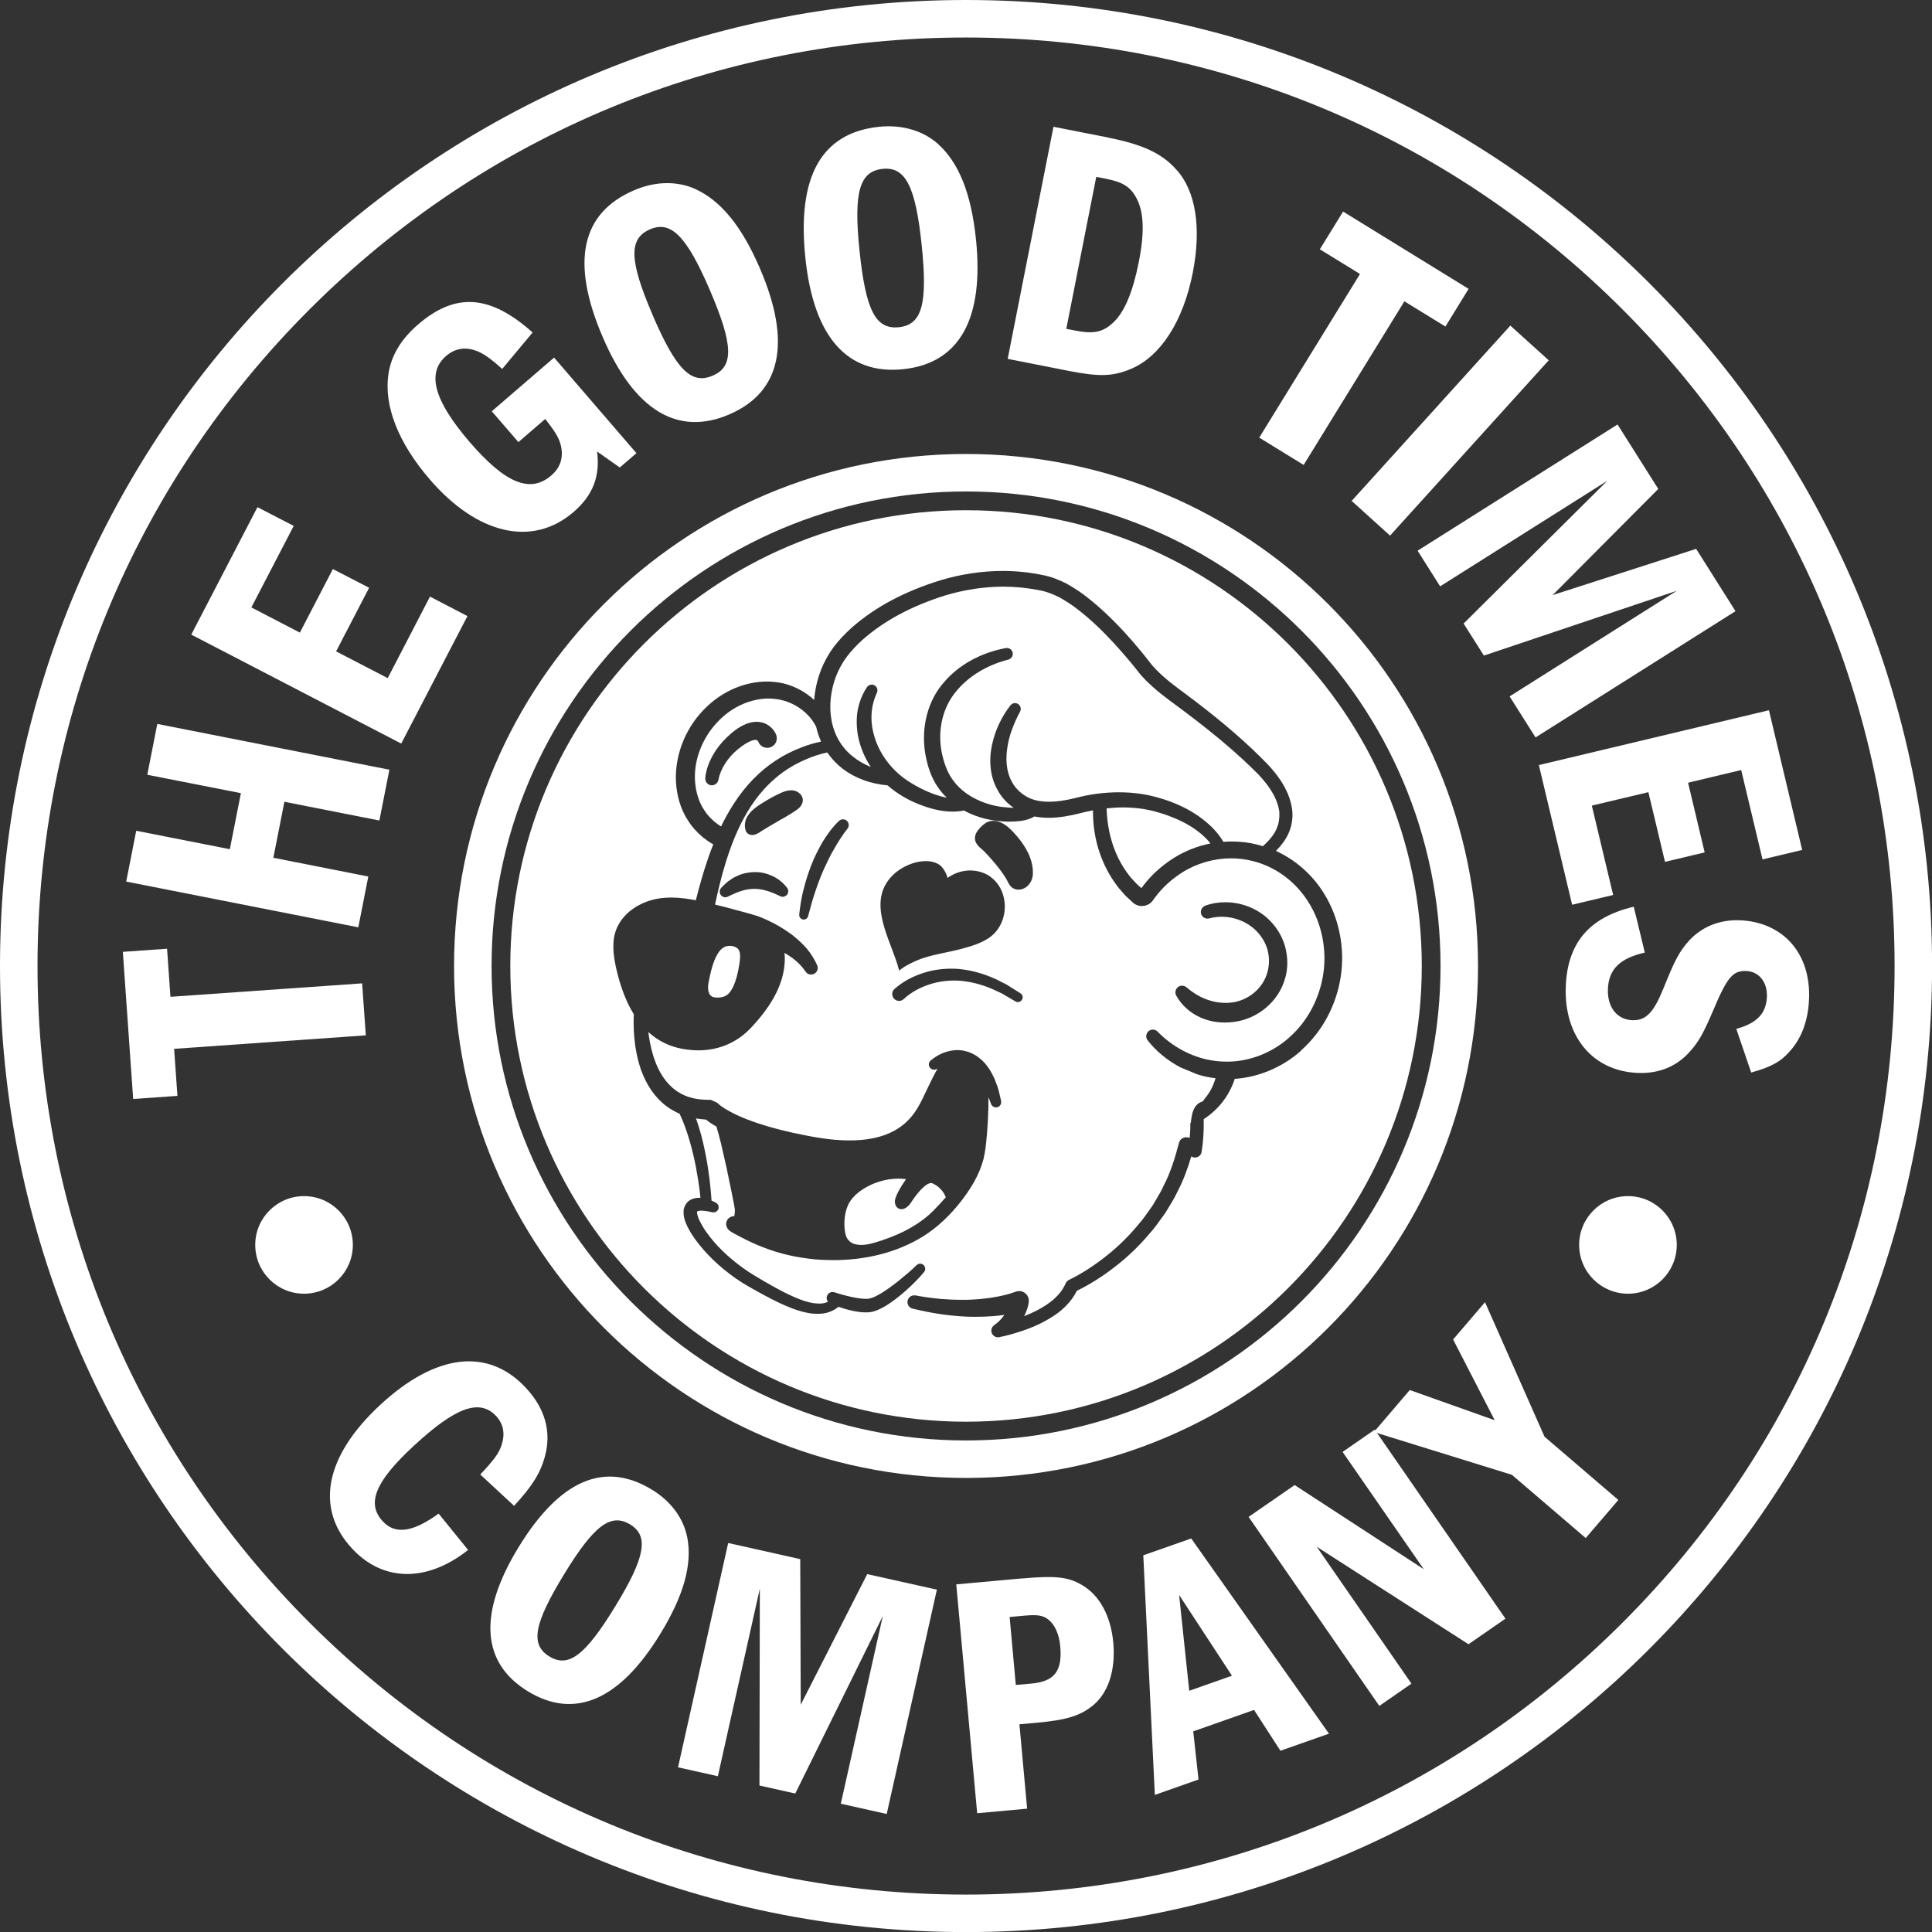
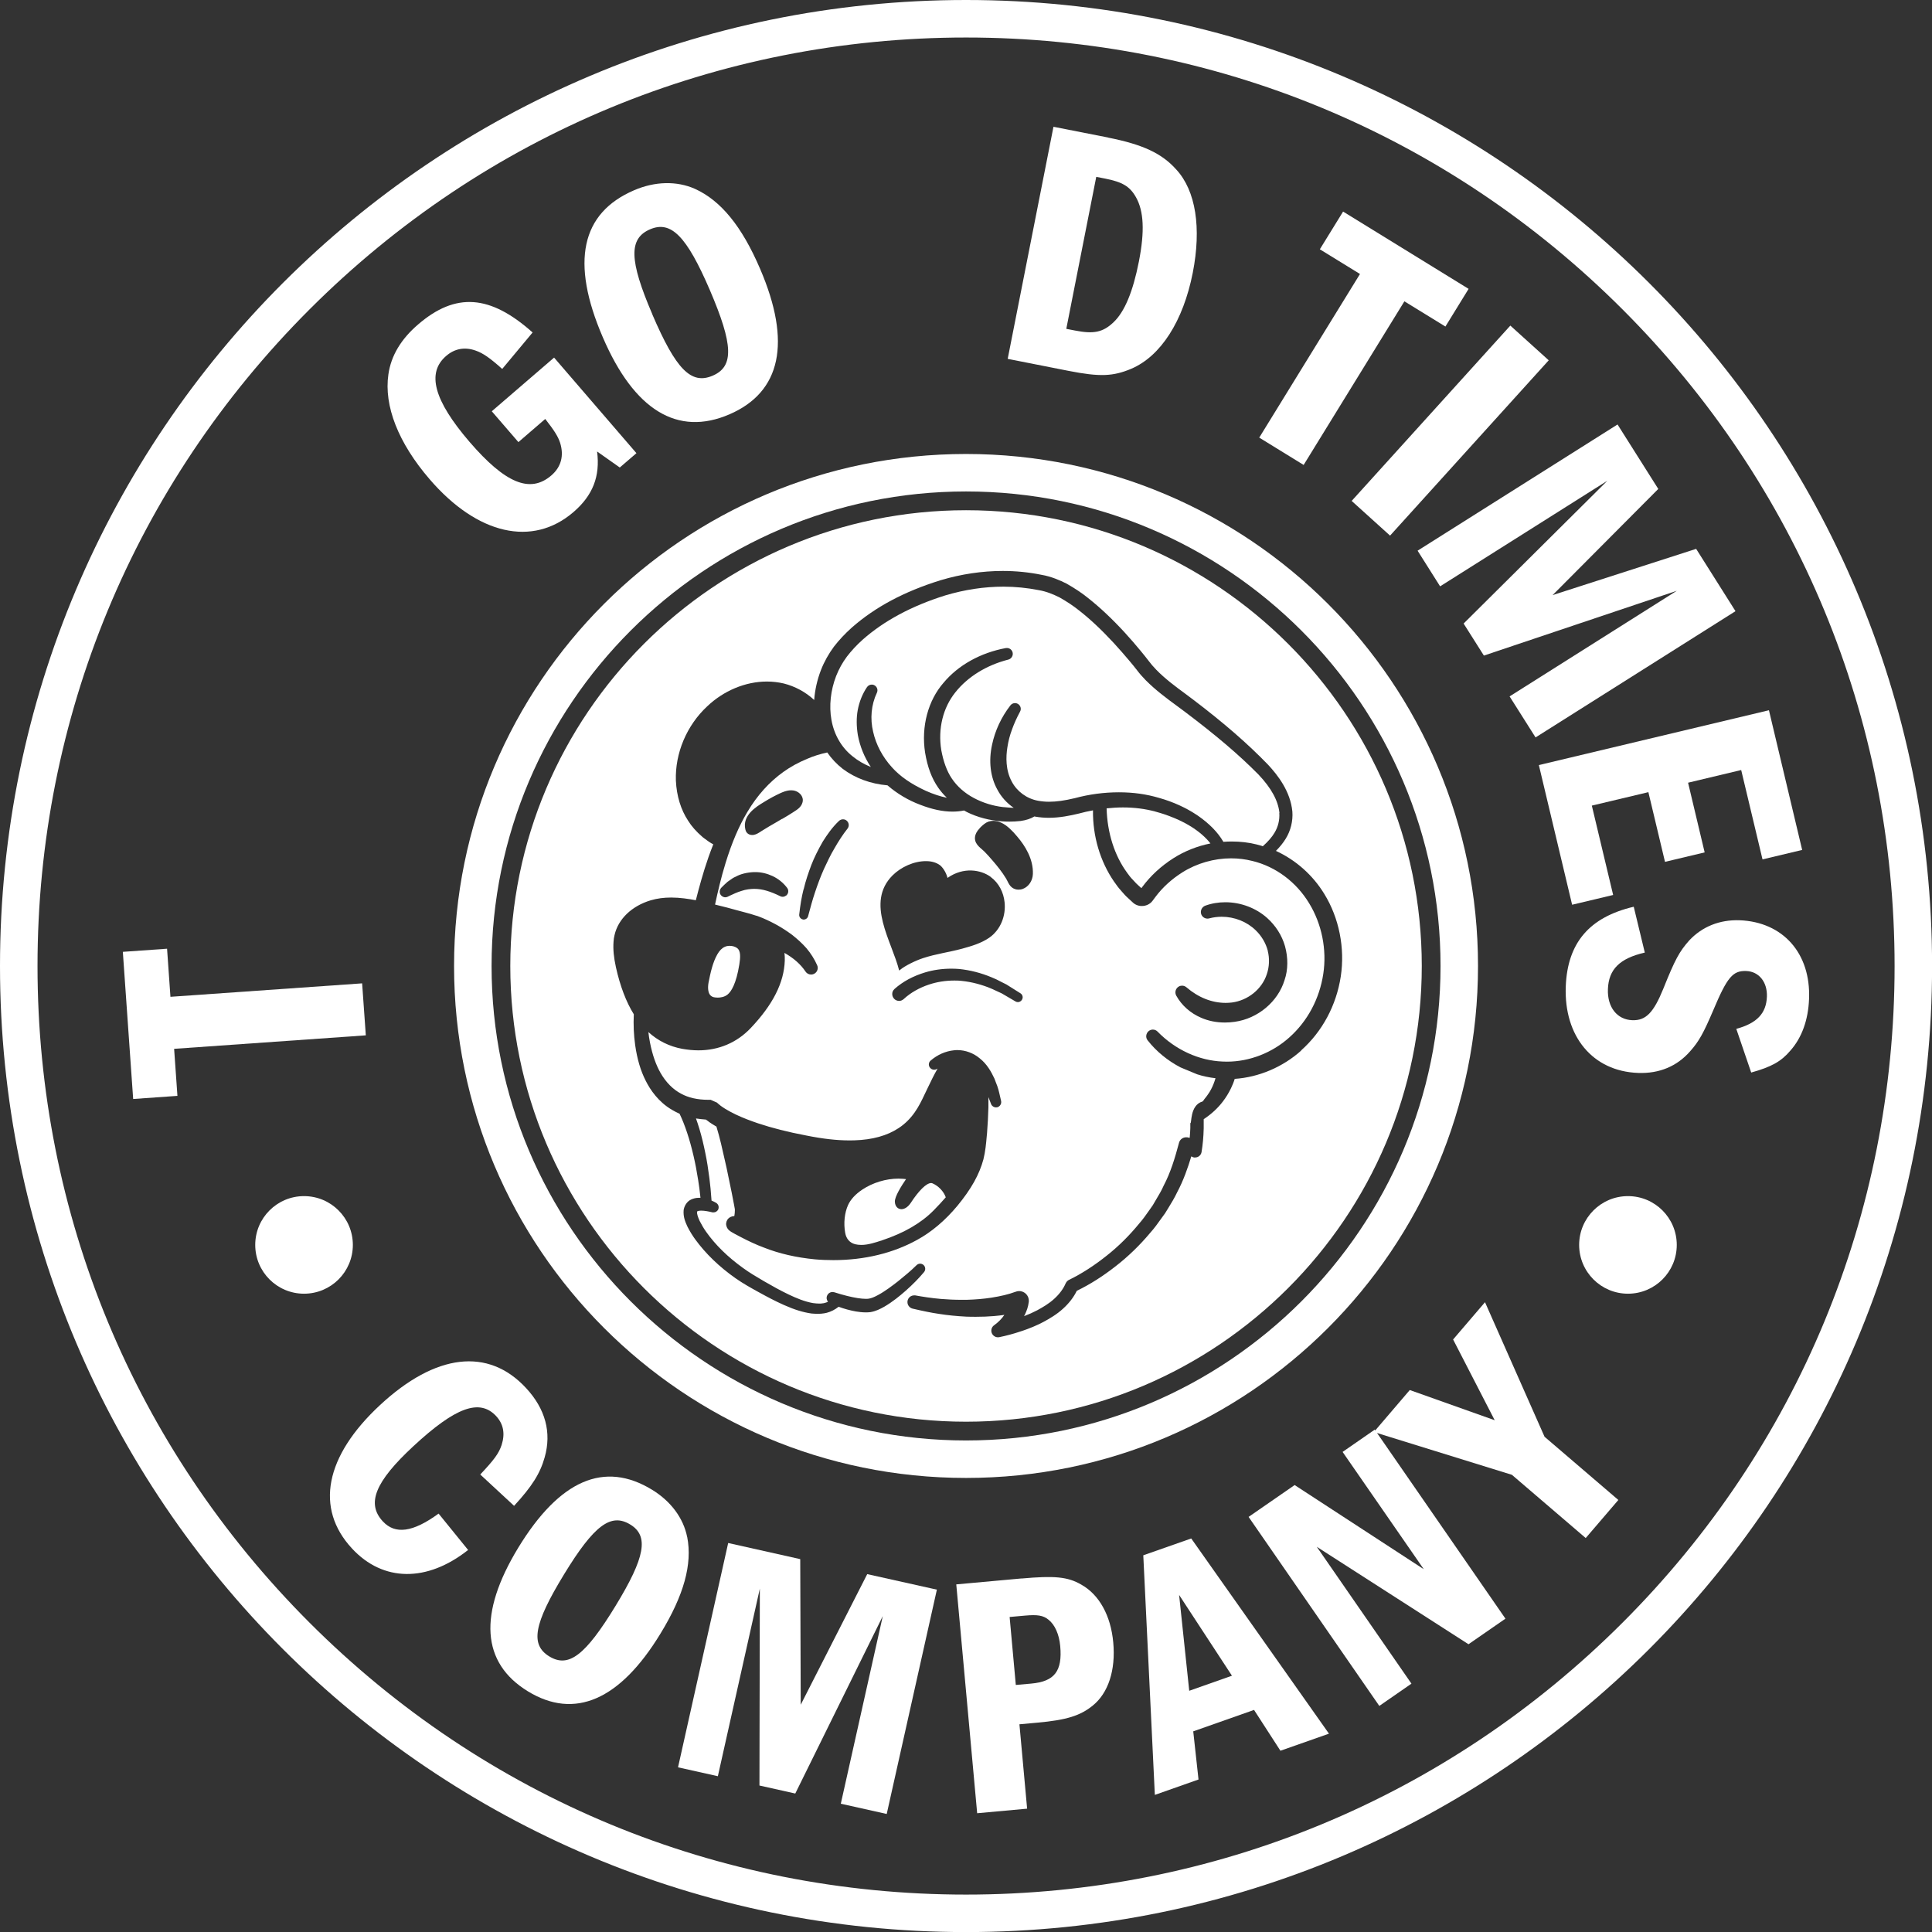
<svg xmlns="http://www.w3.org/2000/svg" width="55" height="55" viewBox="0 0 55 55" fill="none">
  <rect x="0" y="0" width="55" height="55" fill="#333333" stroke="none" />
  <g clip-path="url(#clip0_1966_1002)">
    <path d="M13.325 44.125C12.159 45.047 10.907 45.038 10.022 44.084C8.959 42.939 9.253 41.453 10.82 39.998C12.403 38.529 13.9 38.353 14.975 39.514C15.527 40.108 15.707 40.781 15.506 41.486C15.376 41.951 15.141 42.318 14.635 42.868L13.672 41.976C14.062 41.561 14.201 41.378 14.281 41.132C14.384 40.81 14.331 40.539 14.126 40.315C13.654 39.806 12.965 40.06 11.765 41.173C10.679 42.181 10.426 42.802 10.898 43.31C11.249 43.689 11.751 43.625 12.486 43.089L13.325 44.123V44.125Z" fill="white" />
    <path d="M19.564 43.758C19.713 44.526 19.471 45.412 18.8 46.509C17.646 48.403 16.355 48.959 15.029 48.149C13.704 47.339 13.61 45.939 14.753 44.061C15.933 42.127 17.206 41.581 18.563 42.41C19.097 42.736 19.455 43.217 19.562 43.755L19.564 43.758ZM16.06 44.814C15.196 46.228 15.089 46.819 15.638 47.155C16.188 47.49 16.663 47.125 17.523 45.717C18.371 44.328 18.476 43.724 17.942 43.4C17.393 43.064 16.914 43.416 16.06 44.814V44.814Z" fill="white" />
    <path d="M22.781 44.385L22.795 48.53L24.688 44.812L26.671 45.254L25.243 51.64L23.936 51.348L25.131 46.007L22.64 51.058L21.62 50.83L21.631 45.225L20.436 50.565L19.302 50.312L20.73 43.926L22.781 44.385V44.385Z" fill="white" />
    <path d="M29.084 44.937C30.017 44.853 30.394 44.887 30.777 45.108C31.295 45.396 31.623 45.996 31.692 46.758C31.765 47.549 31.548 48.199 31.11 48.553C30.754 48.843 30.362 48.966 29.527 49.041L29.021 49.087L29.24 51.489L27.818 51.619L27.223 45.104L29.082 44.935L29.084 44.937ZM28.92 47.967L29.358 47.928C30.02 47.869 30.248 47.572 30.182 46.858C30.152 46.525 30.029 46.251 29.849 46.11C29.7 45.986 29.532 45.961 29.18 45.993L28.742 46.032L28.918 47.967H28.92Z" fill="white" />
    <path d="M33.912 43.797L37.833 49.354L36.451 49.84L35.7 48.678L33.969 49.288L34.119 50.659L32.876 51.097L32.547 44.276L33.912 43.797V43.797ZM33.567 45.405L33.855 48.133L35.071 47.704L33.567 45.405Z" fill="white" />
    <path d="M36.857 42.277L40.532 44.672L38.221 41.333L39.136 40.699L42.857 46.08L41.805 46.808L37.486 44.034L40.181 47.93L39.266 48.564L35.545 43.183L36.855 42.277H36.857Z" fill="white" />
    <path d="M40.135 39.572L42.551 40.431L41.367 38.132L42.275 37.071L43.97 40.901L46.071 42.701L45.142 43.785L43.041 41.985L39.111 40.767L40.133 39.572H40.135Z" fill="white" />
    <path d="M27.501 1.068C34.562 1.068 41.2 3.817 46.192 8.81C51.183 13.802 53.935 20.441 53.935 27.501C53.935 34.562 51.186 41.2 46.192 46.192C41.2 51.183 34.562 53.935 27.501 53.935C20.441 53.935 13.802 51.186 8.81 46.192C3.817 41.198 1.068 34.559 1.068 27.501C1.068 20.443 3.817 13.802 8.81 8.81C13.802 3.817 20.441 1.068 27.501 1.068ZM27.501 0C12.312 0 0 12.312 0 27.501C0 42.69 12.312 55.002 27.501 55.002C42.69 55.002 55.002 42.69 55.002 27.501C55.002 12.312 42.688 0 27.501 0Z" fill="white" />
    <path d="M20.21 28.318C20.244 28.363 20.292 28.389 20.358 28.395C20.381 28.398 20.406 28.4 20.431 28.4C20.511 28.4 20.625 28.384 20.714 28.311C20.817 28.227 20.958 28.008 21.047 27.456C21.079 27.257 21.093 27.063 20.979 26.986C20.924 26.947 20.849 26.926 20.774 26.926C20.723 26.926 20.675 26.935 20.634 26.954C20.552 26.99 20.482 27.061 20.42 27.17C20.292 27.394 20.226 27.688 20.171 27.971C20.144 28.119 20.158 28.247 20.21 28.318V28.318Z" fill="white" />
-     <path d="M23.005 20.365C22.797 20.142 22.514 19.984 22.209 19.92C22.101 19.898 21.99 19.886 21.878 19.886C21.385 19.886 20.865 20.112 20.488 20.491C20.018 20.949 19.756 21.59 19.784 22.204C19.802 22.539 19.895 22.838 20.053 23.069C20.123 23.183 20.217 23.288 20.354 23.404C20.368 23.413 20.386 23.427 20.406 23.443C20.447 23.475 20.486 23.504 20.527 23.527C20.639 23.294 20.762 23.078 20.89 22.879C21.221 22.366 21.622 21.953 22.081 21.652C22.311 21.499 22.569 21.369 22.847 21.266C23.007 21.202 23.185 21.152 23.374 21.111C23.315 20.979 23.267 20.835 23.233 20.685C23.165 20.557 23.089 20.452 23.007 20.365H23.005ZM21.958 21.262C21.921 21.28 21.882 21.289 21.841 21.289C21.736 21.289 21.638 21.227 21.595 21.132L21.588 21.116C21.572 21.077 21.543 21.063 21.501 21.063C21.476 21.063 21.449 21.068 21.417 21.079C21.298 21.118 21.162 21.202 20.997 21.337C20.854 21.458 20.737 21.59 20.651 21.725C20.552 21.875 20.482 22.042 20.456 22.186C20.438 22.288 20.361 22.355 20.267 22.355H20.235C20.137 22.336 20.069 22.245 20.078 22.147C20.098 21.935 20.162 21.738 20.288 21.51C20.386 21.332 20.518 21.159 20.687 20.995C20.84 20.851 21.006 20.705 21.244 20.607C21.349 20.568 21.444 20.548 21.536 20.548C21.588 20.548 21.64 20.555 21.691 20.566C21.775 20.587 21.857 20.63 21.926 20.687C21.992 20.746 22.042 20.801 22.088 20.899C22.152 21.036 22.095 21.198 21.958 21.264V21.262Z" fill="white" />
    <path d="M33.896 23.525C33.611 23.349 33.271 23.208 32.887 23.103C32.6 23.025 32.29 22.986 31.968 22.986C31.817 22.986 31.66 22.996 31.503 23.012C31.521 23.705 31.726 24.351 32.082 24.839L32.1 24.864C32.146 24.928 32.189 24.985 32.242 25.037L32.271 25.069C32.322 25.124 32.37 25.177 32.424 25.222L32.493 25.284L32.518 25.25C32.755 24.93 33.054 24.654 33.41 24.428C33.722 24.23 34.083 24.086 34.459 24.011C34.322 23.835 34.133 23.673 33.898 23.525H33.896Z" fill="white" />
    <path d="M27.501 14.525C20.347 14.525 14.527 20.345 14.527 27.499C14.527 34.653 20.347 40.473 27.501 40.473C34.655 40.473 40.475 34.653 40.475 27.499C40.475 20.345 34.655 14.525 27.501 14.525V14.525ZM37.042 29.908C36.519 30.378 35.833 30.668 35.15 30.713C35.118 30.816 35.08 30.905 35.045 30.978C34.977 31.119 34.899 31.245 34.815 31.354C34.669 31.548 34.484 31.717 34.267 31.861C34.267 31.947 34.267 32.034 34.267 32.121C34.261 32.372 34.24 32.586 34.206 32.796C34.19 32.887 34.115 32.951 34.021 32.951H33.989C33.962 32.944 33.937 32.933 33.914 32.919C33.816 33.245 33.69 33.608 33.508 33.948C33.439 34.096 33.35 34.242 33.264 34.382C33.23 34.434 33.198 34.489 33.166 34.541C33.127 34.594 33.095 34.639 33.063 34.683C32.965 34.822 32.862 34.965 32.744 35.096C32.447 35.451 32.114 35.773 31.758 36.049C31.393 36.334 31.03 36.565 30.654 36.747C30.565 36.93 30.433 37.101 30.264 37.254C30.086 37.418 29.878 37.539 29.7 37.635C29.52 37.73 29.319 37.815 29.087 37.892C28.854 37.97 28.651 38.025 28.448 38.066C28.436 38.068 28.423 38.07 28.411 38.07C28.32 38.07 28.243 38.007 28.224 37.917C28.211 37.844 28.24 37.769 28.3 37.728C28.423 37.639 28.521 37.539 28.592 37.432C28.5 37.445 28.402 37.457 28.293 37.466C28.131 37.48 27.962 37.486 27.789 37.486C27.695 37.486 27.602 37.486 27.508 37.482C27.239 37.468 26.979 37.443 26.735 37.404C26.513 37.372 26.281 37.324 25.98 37.254C25.929 37.242 25.888 37.21 25.861 37.167C25.834 37.124 25.827 37.073 25.838 37.023C25.859 36.937 25.934 36.877 26.023 36.877H26.055C26.256 36.914 26.518 36.955 26.785 36.978C26.974 36.994 27.175 37.003 27.383 37.003C27.426 37.003 27.469 37.003 27.512 37.003C27.773 36.996 28.008 36.975 28.229 36.941C28.491 36.9 28.719 36.845 28.89 36.781L28.909 36.775C28.943 36.761 28.977 36.754 29.011 36.754C29.125 36.754 29.226 36.822 29.269 36.927C29.285 36.971 29.292 37.016 29.287 37.062C29.269 37.213 29.228 37.308 29.183 37.411C29.173 37.429 29.162 37.45 29.153 37.468C29.29 37.416 29.413 37.361 29.525 37.302C29.682 37.217 29.862 37.112 30.011 36.975C30.161 36.839 30.271 36.69 30.337 36.535C30.362 36.485 30.394 36.453 30.433 36.435C30.795 36.259 31.158 36.024 31.514 35.739C31.845 35.477 32.153 35.171 32.431 34.831C32.538 34.71 32.63 34.578 32.721 34.448C32.753 34.402 32.785 34.356 32.817 34.311C32.844 34.263 32.876 34.21 32.908 34.156C32.988 34.021 33.065 33.896 33.124 33.759C33.328 33.373 33.453 32.949 33.56 32.547L33.565 32.529C33.59 32.438 33.674 32.376 33.768 32.376H33.795C33.825 32.383 33.848 32.388 33.868 32.392C33.877 32.292 33.884 32.198 33.886 32.112C33.886 32.064 33.886 32.014 33.886 31.966V31.97C33.932 32.016 33.861 31.464 34.233 31.357C34.252 31.343 34.265 31.322 34.279 31.299C34.336 31.231 34.386 31.163 34.432 31.09C34.486 31.001 34.537 30.896 34.575 30.782C34.585 30.754 34.594 30.725 34.603 30.695C34.425 30.674 34.249 30.638 34.08 30.583L33.608 30.387C33.239 30.195 32.915 29.928 32.671 29.616C32.639 29.577 32.625 29.527 32.632 29.477C32.639 29.427 32.664 29.381 32.703 29.351C32.734 29.326 32.778 29.31 32.819 29.31C32.869 29.31 32.919 29.331 32.953 29.367C33.458 29.885 34.133 30.195 34.808 30.22C34.849 30.22 34.89 30.223 34.931 30.223C35.572 30.223 36.22 29.97 36.706 29.532C37.222 29.073 37.564 28.432 37.671 27.725C37.776 27.036 37.63 26.306 37.27 25.717C36.905 25.11 36.316 24.67 35.654 24.51C35.456 24.46 35.253 24.435 35.045 24.435C34.562 24.435 34.071 24.576 33.663 24.832C33.355 25.026 33.097 25.261 32.894 25.532L32.807 25.649C32.737 25.74 32.625 25.792 32.509 25.792C32.497 25.792 32.486 25.792 32.477 25.792C32.417 25.788 32.358 25.767 32.308 25.738C32.269 25.712 32.253 25.697 32.237 25.681L32.114 25.567C32.045 25.507 31.984 25.436 31.925 25.368L31.904 25.343C31.84 25.274 31.785 25.197 31.733 25.122L31.717 25.101C31.318 24.522 31.106 23.805 31.115 23.069C30.98 23.094 30.846 23.123 30.713 23.16C30.478 23.217 30.172 23.281 29.858 23.281C29.723 23.281 29.593 23.269 29.468 23.247C29.461 23.247 29.456 23.244 29.449 23.242C29.34 23.308 29.207 23.351 29.052 23.372C28.95 23.383 28.847 23.39 28.74 23.39C28.671 23.39 28.603 23.388 28.532 23.383C28.165 23.356 27.827 23.267 27.522 23.116C27.497 23.103 27.471 23.089 27.446 23.073C27.341 23.094 27.23 23.105 27.116 23.105C26.835 23.105 26.534 23.041 26.194 22.909C25.863 22.786 25.541 22.596 25.265 22.357C24.786 22.316 24.346 22.154 23.99 21.887C23.821 21.755 23.673 21.599 23.55 21.421C23.34 21.467 23.153 21.526 22.98 21.602C22.731 21.704 22.503 21.83 22.302 21.974C21.903 22.259 21.556 22.642 21.275 23.116C21.034 23.52 20.833 23.992 20.657 24.563C20.527 24.983 20.429 25.409 20.356 25.751C20.602 25.811 20.815 25.865 21.013 25.922C21.072 25.938 21.132 25.954 21.193 25.97C21.305 26 21.419 26.03 21.529 26.068C21.538 26.068 21.549 26.073 21.558 26.075C21.768 26.151 21.937 26.237 22.076 26.31C22.243 26.401 22.4 26.502 22.544 26.609C22.697 26.728 22.836 26.855 22.957 26.992C23.084 27.143 23.187 27.307 23.262 27.476C23.283 27.522 23.285 27.574 23.267 27.622C23.249 27.67 23.212 27.706 23.167 27.727C23.142 27.738 23.116 27.743 23.089 27.743C23.025 27.743 22.966 27.711 22.932 27.659C22.795 27.453 22.594 27.275 22.332 27.127C22.341 27.202 22.343 27.275 22.341 27.348C22.32 27.973 22.003 28.601 21.371 29.267C20.977 29.682 20.461 29.901 19.882 29.901C19.731 29.901 19.576 29.885 19.421 29.858C19.053 29.789 18.732 29.63 18.458 29.381C18.469 29.483 18.485 29.584 18.504 29.68C18.572 30.026 18.67 30.307 18.802 30.54C18.955 30.809 19.158 31.014 19.389 31.135C19.596 31.249 19.857 31.309 20.162 31.309H20.231L20.415 31.391L20.429 31.407C20.429 31.407 20.482 31.452 20.518 31.48C20.559 31.512 20.605 31.539 20.65 31.569C20.735 31.621 20.831 31.671 20.942 31.726C21.161 31.831 21.387 31.913 21.581 31.979C21.98 32.112 22.427 32.226 22.945 32.324C23.431 32.422 23.826 32.465 24.184 32.465C24.232 32.465 24.278 32.465 24.326 32.463C24.834 32.447 25.256 32.331 25.583 32.114C25.761 31.997 25.913 31.847 26.039 31.667C26.153 31.507 26.242 31.325 26.333 31.131L26.422 30.946C26.504 30.775 26.589 30.597 26.691 30.421C26.682 30.426 26.673 30.43 26.666 30.435C26.639 30.448 26.616 30.453 26.593 30.453C26.536 30.453 26.484 30.421 26.459 30.371C26.427 30.309 26.443 30.234 26.495 30.191C26.689 30.024 26.919 29.924 27.161 29.899C27.193 29.894 27.225 29.894 27.257 29.894C27.485 29.894 27.716 29.981 27.891 30.129C28.097 30.291 28.218 30.51 28.309 30.704C28.325 30.747 28.338 30.782 28.352 30.818C28.379 30.884 28.407 30.955 28.425 31.028L28.448 31.119C28.466 31.195 28.484 31.27 28.5 31.345C28.516 31.425 28.464 31.505 28.384 31.523H28.375L28.354 31.525C28.293 31.525 28.238 31.489 28.215 31.432C28.188 31.363 28.163 31.297 28.138 31.233C28.138 31.29 28.138 31.347 28.138 31.402V31.523C28.131 31.763 28.119 32.002 28.099 32.258L28.09 32.351C28.072 32.561 28.051 32.78 27.996 33.004C27.878 33.439 27.649 33.848 27.255 34.327C26.903 34.749 26.516 35.075 26.105 35.299C25.425 35.675 24.604 35.873 23.726 35.873C23.552 35.873 23.377 35.867 23.201 35.851C22.672 35.8 22.183 35.689 21.745 35.515C21.538 35.438 21.323 35.34 21.07 35.207L20.908 35.121L20.824 35.073L20.81 35.064C20.792 35.052 20.776 35.043 20.746 35.016L20.733 35C20.71 34.975 20.687 34.94 20.673 34.874C20.662 34.806 20.691 34.726 20.744 34.68C20.778 34.651 20.812 34.637 20.837 34.63C20.865 34.623 20.885 34.621 20.904 34.619C20.904 34.612 20.908 34.605 20.908 34.598C20.915 34.555 20.92 34.507 20.92 34.455C20.92 34.429 20.92 34.416 20.915 34.398L20.899 34.309L20.831 33.957L20.685 33.252L20.639 33.049C20.566 32.721 20.491 32.383 20.395 32.071C20.384 32.064 20.37 32.059 20.358 32.05C20.301 32.016 20.242 31.979 20.187 31.941L20.167 31.924C20.144 31.906 20.121 31.89 20.096 31.872C19.996 31.865 19.902 31.854 19.813 31.84C19.845 31.929 19.877 32.025 19.911 32.139C19.975 32.351 20.03 32.579 20.082 32.839C20.126 33.051 20.162 33.282 20.196 33.547C20.219 33.734 20.24 33.934 20.256 34.178C20.301 34.197 20.345 34.217 20.386 34.242C20.42 34.263 20.443 34.292 20.454 34.331C20.463 34.37 20.459 34.409 20.441 34.441C20.415 34.484 20.367 34.514 20.315 34.514H20.285C20.171 34.486 20.057 34.464 19.955 34.464C19.877 34.468 19.859 34.48 19.857 34.48C19.85 34.484 19.847 34.489 19.843 34.505C19.838 34.548 19.866 34.648 19.918 34.758C19.975 34.87 20.034 34.97 20.098 35.061C20.363 35.438 20.719 35.785 21.15 36.095C21.337 36.232 21.535 36.348 21.745 36.471L21.789 36.496C21.983 36.608 22.213 36.738 22.457 36.854C22.669 36.955 22.902 37.053 23.144 37.096C23.212 37.105 23.272 37.11 23.324 37.11C23.356 37.11 23.386 37.11 23.418 37.103C23.434 37.103 23.452 37.099 23.47 37.094C23.504 37.087 23.538 37.074 23.573 37.057C23.559 37.044 23.55 37.026 23.543 37.007C23.527 36.966 23.529 36.918 23.548 36.88C23.575 36.82 23.634 36.781 23.701 36.781C23.716 36.781 23.735 36.784 23.751 36.788C24.018 36.873 24.23 36.925 24.421 36.955C24.51 36.968 24.581 36.975 24.643 36.975C24.672 36.975 24.7 36.975 24.727 36.971C24.796 36.962 24.887 36.927 24.994 36.868C25.197 36.759 25.391 36.61 25.562 36.478C25.747 36.328 25.929 36.179 26.089 36.02C26.119 35.99 26.155 35.974 26.194 35.974C26.233 35.974 26.269 35.99 26.297 36.017C26.349 36.07 26.354 36.154 26.306 36.213C26.157 36.391 25.986 36.565 25.783 36.745C25.617 36.891 25.416 37.057 25.177 37.197C25.056 37.265 24.932 37.329 24.775 37.354C24.729 37.359 24.688 37.361 24.647 37.361C24.545 37.361 24.444 37.347 24.362 37.334C24.198 37.304 24.038 37.261 23.874 37.201C23.773 37.281 23.659 37.34 23.538 37.372C23.513 37.379 23.488 37.384 23.461 37.388C23.404 37.397 23.345 37.402 23.281 37.402C23.221 37.402 23.162 37.397 23.103 37.393C22.861 37.359 22.615 37.283 22.323 37.153C22.065 37.039 21.823 36.909 21.62 36.797L21.574 36.772C21.364 36.656 21.148 36.535 20.942 36.391C20.472 36.061 20.085 35.686 19.79 35.28C19.713 35.175 19.642 35.059 19.574 34.927L19.56 34.897C19.505 34.776 19.446 34.637 19.462 34.448C19.478 34.338 19.549 34.206 19.672 34.149C19.74 34.117 19.815 34.099 19.893 34.099C19.909 34.099 19.925 34.099 19.941 34.099C19.92 33.902 19.9 33.743 19.875 33.592C19.836 33.341 19.793 33.118 19.745 32.912C19.688 32.666 19.628 32.449 19.562 32.251C19.491 32.036 19.419 31.858 19.346 31.706C19.268 31.671 19.197 31.635 19.129 31.594C18.739 31.366 18.508 31.019 18.383 30.768C18.237 30.483 18.139 30.152 18.082 29.753C18.041 29.456 18.029 29.169 18.043 28.874C17.824 28.521 17.653 28.071 17.534 27.535C17.473 27.257 17.45 27.027 17.466 26.81C17.47 26.744 17.479 26.68 17.495 26.618C17.6 26.16 17.986 25.792 18.524 25.63C18.707 25.576 18.898 25.551 19.108 25.551C19.357 25.551 19.605 25.589 19.809 25.628C19.898 25.277 20.016 24.839 20.169 24.401C20.21 24.282 20.256 24.163 20.306 24.036C20.288 24.027 20.269 24.017 20.251 24.006C20.183 23.967 20.119 23.917 20.057 23.872L20.003 23.831C19.82 23.673 19.688 23.523 19.59 23.365C19.382 23.052 19.261 22.656 19.241 22.222C19.215 21.44 19.549 20.653 20.128 20.112C20.598 19.663 21.221 19.402 21.832 19.402C21.994 19.402 22.156 19.421 22.311 19.457C22.637 19.539 22.939 19.704 23.178 19.927C23.199 19.64 23.265 19.348 23.372 19.072C23.465 18.834 23.591 18.611 23.741 18.408C23.89 18.216 24.059 18.036 24.248 17.867C24.916 17.279 25.744 16.838 26.78 16.517C27.364 16.343 27.96 16.254 28.546 16.254C28.922 16.254 29.294 16.291 29.65 16.364C29.922 16.409 30.189 16.526 30.364 16.615C30.604 16.752 30.802 16.884 30.976 17.025C31.311 17.29 31.653 17.609 32.016 18.004C32.185 18.189 32.335 18.362 32.481 18.54C32.556 18.631 32.632 18.725 32.703 18.818C32.764 18.901 32.828 18.974 32.915 19.065C33.163 19.32 33.451 19.535 33.759 19.761C33.832 19.815 33.903 19.868 33.975 19.923C34.842 20.582 35.52 21.171 36.104 21.775C36.373 22.067 36.734 22.521 36.791 23.103C36.811 23.374 36.743 23.65 36.599 23.881C36.526 23.999 36.435 24.111 36.323 24.223C36.889 24.483 37.375 24.914 37.701 25.45C38.121 26.132 38.292 26.988 38.169 27.798C38.043 28.621 37.642 29.369 37.037 29.906L37.042 29.908ZM28.201 24.964C28.439 25.14 28.569 25.405 28.598 25.683C28.64 26.064 28.489 26.468 28.16 26.696C27.932 26.853 27.659 26.933 27.394 27.006C27.008 27.111 26.652 27.152 26.274 27.277C26.084 27.339 25.776 27.483 25.619 27.613C25.612 27.617 25.596 27.627 25.599 27.636C25.393 26.796 24.629 25.703 25.409 24.921C25.644 24.686 26.018 24.51 26.37 24.515C26.509 24.515 26.648 24.549 26.76 24.631C26.828 24.684 26.931 24.821 26.974 24.992C27.43 24.672 27.925 24.759 28.204 24.964H28.201ZM27.891 23.573C27.937 23.525 27.976 23.491 28.017 23.459C28.094 23.397 28.183 23.367 28.279 23.367C28.427 23.367 28.56 23.443 28.644 23.504C28.715 23.557 28.783 23.621 28.854 23.696C28.89 23.737 28.927 23.78 28.963 23.821C29.176 24.07 29.42 24.451 29.404 24.88C29.397 25.074 29.285 25.24 29.121 25.304C29.08 25.32 29.036 25.327 28.995 25.327C28.925 25.327 28.858 25.304 28.806 25.263C28.742 25.213 28.708 25.14 28.676 25.076C28.665 25.053 28.653 25.03 28.642 25.012C28.528 24.823 28.389 24.652 28.265 24.508C28.174 24.401 28.097 24.316 28.023 24.241C28.003 24.221 27.978 24.2 27.955 24.18C27.893 24.127 27.825 24.068 27.786 23.992C27.747 23.917 27.709 23.764 27.893 23.575L27.891 23.573ZM25.464 28.154C25.71 27.937 25.995 27.786 26.34 27.681C26.575 27.611 26.824 27.576 27.084 27.576C27.157 27.576 27.232 27.579 27.305 27.585C27.617 27.617 27.93 27.697 28.231 27.823C28.327 27.861 28.421 27.907 28.509 27.955C28.557 27.98 28.603 28.003 28.651 28.026L29.05 28.277C29.08 28.295 29.103 28.327 29.11 28.361C29.119 28.398 29.11 28.432 29.091 28.464C29.066 28.503 29.023 28.528 28.977 28.528C28.954 28.528 28.929 28.521 28.909 28.509L28.516 28.279C28.477 28.263 28.427 28.238 28.377 28.215C28.291 28.174 28.208 28.135 28.122 28.103C27.841 27.998 27.56 27.934 27.28 27.916C27.246 27.916 27.207 27.914 27.17 27.914C26.915 27.914 26.673 27.953 26.447 28.028C26.176 28.117 25.922 28.261 25.735 28.434C25.692 28.475 25.644 28.494 25.596 28.494C25.541 28.494 25.489 28.471 25.453 28.432C25.418 28.393 25.398 28.343 25.4 28.293C25.4 28.24 25.423 28.192 25.462 28.158L25.464 28.154ZM36.093 27.07C36.035 26.849 35.917 26.648 35.748 26.484C35.497 26.239 35.144 26.098 34.779 26.098C34.658 26.098 34.539 26.114 34.425 26.144C34.409 26.148 34.393 26.151 34.375 26.151C34.288 26.151 34.213 26.093 34.192 26.011C34.167 25.918 34.22 25.817 34.311 25.783C34.491 25.717 34.685 25.685 34.883 25.685C35.319 25.685 35.753 25.847 36.072 26.132C36.314 26.349 36.492 26.625 36.581 26.935C36.672 27.264 36.67 27.606 36.569 27.9C36.38 28.519 35.807 28.998 35.148 29.089C35.054 29.103 34.961 29.109 34.87 29.109C34.628 29.109 34.402 29.064 34.197 28.975C33.891 28.845 33.638 28.621 33.485 28.343C33.435 28.252 33.467 28.135 33.56 28.083C33.588 28.067 33.62 28.06 33.651 28.06C33.697 28.06 33.74 28.076 33.775 28.106C34.115 28.398 34.5 28.55 34.893 28.55C34.952 28.55 35.014 28.546 35.071 28.539C35.527 28.48 35.926 28.158 36.063 27.734C36.136 27.522 36.145 27.284 36.09 27.068L36.093 27.07ZM22.265 23.31L22.11 23.402C21.964 23.486 21.812 23.573 21.67 23.664L21.654 23.675C21.597 23.712 21.531 23.755 21.449 23.769C21.437 23.769 21.426 23.771 21.412 23.771C21.353 23.771 21.298 23.748 21.264 23.707C21.234 23.673 21.223 23.634 21.218 23.609C21.127 23.215 21.524 22.968 21.739 22.838C21.903 22.735 22.06 22.651 22.218 22.578C22.236 22.569 22.256 22.56 22.277 22.553C22.368 22.516 22.446 22.498 22.521 22.498C22.562 22.498 22.601 22.503 22.637 22.514C22.774 22.558 22.893 22.69 22.843 22.852C22.804 22.982 22.692 23.05 22.603 23.107L22.576 23.125C22.475 23.189 22.373 23.253 22.268 23.313L22.265 23.31ZM22.373 25.498C22.345 25.519 22.313 25.53 22.279 25.53C22.254 25.53 22.229 25.523 22.209 25.512C22.076 25.446 21.946 25.393 21.83 25.359C21.709 25.322 21.588 25.304 21.469 25.304C21.367 25.306 21.234 25.318 21.107 25.363C20.988 25.398 20.874 25.453 20.753 25.509L20.721 25.526C20.696 25.537 20.673 25.544 20.648 25.544C20.587 25.544 20.529 25.507 20.504 25.453C20.477 25.393 20.488 25.325 20.532 25.274C20.587 25.218 20.648 25.158 20.712 25.103C20.739 25.085 20.758 25.072 20.776 25.058C20.824 25.024 20.878 24.983 20.945 24.957C21.079 24.882 21.255 24.837 21.458 24.827C21.474 24.827 21.49 24.827 21.506 24.827C21.668 24.827 21.834 24.866 21.992 24.939C22.161 25.019 22.3 25.133 22.409 25.277C22.462 25.348 22.446 25.448 22.375 25.5L22.373 25.498ZM22.879 25.316C22.934 25.076 23.016 24.839 23.098 24.622C23.178 24.415 23.285 24.2 23.422 23.96C23.548 23.76 23.691 23.552 23.887 23.367C23.917 23.34 23.958 23.324 23.999 23.324C24.045 23.324 24.088 23.342 24.118 23.377C24.173 23.436 24.177 23.525 24.127 23.589C23.997 23.753 23.874 23.942 23.753 24.154C23.641 24.341 23.548 24.542 23.456 24.738L23.443 24.768C23.361 24.955 23.283 25.158 23.199 25.411C23.13 25.617 23.071 25.834 23.016 26.041L23.005 26.082C22.991 26.137 22.939 26.178 22.879 26.178H22.868L22.849 26.173C22.788 26.157 22.747 26.1 22.752 26.037C22.781 25.77 22.82 25.535 22.875 25.318L22.879 25.316Z" fill="white" />
    <path d="M27.501 12.924C19.45 12.924 12.926 19.45 12.926 27.499C12.926 35.547 19.453 42.074 27.501 42.074C35.55 42.074 42.076 35.547 42.076 27.499C42.076 19.45 35.55 12.924 27.501 12.924V12.924ZM27.501 41.007C20.053 41.007 13.994 34.947 13.994 27.499C13.994 20.05 20.053 13.991 27.501 13.991C34.95 13.991 41.009 20.05 41.009 27.499C41.009 34.947 34.95 41.007 27.501 41.007V41.007Z" fill="white" />
    <path d="M36.423 23.142C36.387 22.793 36.191 22.434 35.826 22.049C35.274 21.49 34.626 20.938 33.727 20.26C33.654 20.206 33.579 20.151 33.506 20.096C33.204 19.875 32.894 19.644 32.616 19.364C32.525 19.272 32.438 19.172 32.37 19.081C32.301 18.992 32.228 18.903 32.155 18.816C32.016 18.65 31.863 18.476 31.703 18.301C31.354 17.924 31.03 17.621 30.711 17.372C30.554 17.247 30.373 17.126 30.159 17.005C29.99 16.923 29.799 16.838 29.566 16.799C29.242 16.736 28.907 16.701 28.569 16.701C28.017 16.701 27.46 16.786 26.91 16.95C25.954 17.249 25.161 17.675 24.554 18.214C24.387 18.364 24.237 18.526 24.109 18.693C23.983 18.862 23.881 19.047 23.803 19.245C23.646 19.651 23.598 20.094 23.669 20.491C23.742 20.91 23.954 21.28 24.269 21.529C24.419 21.652 24.593 21.755 24.791 21.834C24.608 21.561 24.481 21.25 24.421 20.926C24.38 20.673 24.378 20.436 24.417 20.219C24.462 19.975 24.554 19.749 24.681 19.562C24.711 19.517 24.764 19.489 24.816 19.489C24.848 19.489 24.88 19.498 24.907 19.517C24.974 19.562 24.999 19.651 24.962 19.724C24.802 20.064 24.766 20.459 24.857 20.835C24.939 21.2 25.124 21.549 25.391 21.843C25.624 22.104 25.939 22.32 26.354 22.512C26.57 22.608 26.769 22.674 26.954 22.71C26.86 22.619 26.776 22.521 26.705 22.418C26.523 22.154 26.404 21.839 26.335 21.424C26.221 20.682 26.42 19.939 26.865 19.432C27.282 18.935 27.91 18.584 28.633 18.449H28.642L28.665 18.447C28.744 18.447 28.815 18.504 28.829 18.584C28.845 18.67 28.79 18.755 28.706 18.777C28.085 18.935 27.549 19.266 27.198 19.708C26.844 20.148 26.698 20.746 26.796 21.353C26.856 21.679 26.954 21.951 27.093 22.158C27.246 22.389 27.465 22.58 27.723 22.717C27.978 22.854 28.268 22.943 28.562 22.977H28.576C28.669 22.986 28.765 22.995 28.859 22.998C28.66 22.861 28.5 22.683 28.391 22.475C28.192 22.117 28.14 21.661 28.243 21.196C28.327 20.799 28.507 20.411 28.765 20.08C28.797 20.039 28.843 20.016 28.895 20.016C28.932 20.016 28.966 20.028 28.995 20.05C29.059 20.101 29.078 20.187 29.039 20.258C28.941 20.441 28.868 20.605 28.813 20.758C28.747 20.931 28.703 21.107 28.678 21.275C28.635 21.54 28.624 21.923 28.804 22.252C28.952 22.532 29.228 22.735 29.547 22.795C29.646 22.813 29.75 22.824 29.862 22.824C30.07 22.824 30.303 22.793 30.597 22.722C31.014 22.61 31.436 22.555 31.852 22.555C32.267 22.555 32.634 22.608 32.992 22.713C33.405 22.829 33.775 23 34.096 23.217C34.429 23.447 34.669 23.694 34.827 23.965C34.909 23.958 34.991 23.956 35.071 23.956C35.31 23.956 35.545 23.983 35.766 24.038C35.828 24.052 35.887 24.07 35.949 24.091C36.099 23.958 36.209 23.831 36.284 23.705C36.387 23.534 36.432 23.34 36.419 23.146L36.423 23.142Z" fill="white" />
    <path d="M24.342 35.42C24.396 35.433 24.456 35.44 24.52 35.44C24.713 35.44 24.914 35.374 25.108 35.31C25.735 35.102 26.224 34.817 26.577 34.459C26.707 34.327 26.819 34.206 26.924 34.085C26.867 33.919 26.716 33.759 26.543 33.686C26.532 33.681 26.52 33.679 26.507 33.679C26.374 33.679 26.157 33.891 25.925 34.247C25.852 34.356 25.754 34.423 25.663 34.423C25.571 34.423 25.48 34.356 25.475 34.208C25.471 34.06 25.665 33.754 25.793 33.567C25.763 33.563 25.733 33.56 25.701 33.558C25.66 33.556 25.619 33.553 25.578 33.553C25.222 33.553 24.846 33.667 24.547 33.866C24.355 33.994 24.216 34.144 24.143 34.304C24.043 34.525 24.011 34.822 24.061 35.098C24.091 35.267 24.191 35.381 24.344 35.42H24.342Z" fill="white" />
    <path d="M46.345 36.829C47.112 36.829 47.734 36.207 47.734 35.44C47.734 34.673 47.112 34.051 46.345 34.051C45.578 34.051 44.955 34.673 44.955 35.44C44.955 36.207 45.578 36.829 46.345 36.829Z" fill="white" />
    <path d="M8.655 36.829C9.423 36.829 10.045 36.207 10.045 35.44C10.045 34.673 9.423 34.051 8.655 34.051C7.888 34.051 7.266 34.673 7.266 35.44C7.266 36.207 7.888 36.829 8.655 36.829Z" fill="white" />
    <path d="M3.497 27.097L4.756 27.008L4.852 28.377L10.309 27.994L10.414 29.474L4.957 29.858L5.051 31.197L3.791 31.286L3.497 27.097V27.097Z" fill="white" />
-     <path d="M3.878 23.65L6.543 24.175L6.858 22.58L4.193 22.056L4.478 20.609L11.085 21.912L10.8 23.358L8.096 22.825L7.782 24.419L10.485 24.953L10.2 26.399L3.593 25.097L3.878 23.65Z" fill="white" />
-     <path d="M7.33 14.438L8.361 14.972L7.156 17.292L8.537 18.009L9.476 16.2L10.508 16.733L9.568 18.543L11.037 19.305L12.241 16.984L13.307 17.539L11.422 21.168L5.445 18.066L7.33 14.436V14.438Z" fill="white" />
    <path d="M15.773 10.179L18.118 12.901L17.644 13.309L16.998 12.853C17.089 13.56 16.877 14.103 16.325 14.578C15.162 15.579 13.592 15.225 12.23 13.642C11.34 12.609 10.925 11.555 11.057 10.656C11.133 10.124 11.418 9.652 11.902 9.237C12.972 8.315 13.955 8.388 15.162 9.465L14.297 10.503C13.948 10.191 13.752 10.054 13.542 9.981C13.236 9.871 12.944 9.921 12.7 10.134C12.141 10.615 12.349 11.395 13.368 12.581C14.384 13.759 15.091 14.055 15.695 13.535C15.978 13.291 16.06 12.967 15.944 12.602C15.885 12.426 15.789 12.269 15.522 11.927L14.758 12.586L14 11.708L15.775 10.179H15.773Z" fill="white" />
    <path d="M19.781 5.375C20.518 5.708 21.118 6.438 21.638 7.652C22.539 9.748 22.236 11.162 20.762 11.797C19.288 12.431 18.052 11.676 17.16 9.6C16.238 7.458 16.542 6.064 18.052 5.416C18.645 5.16 19.266 5.147 19.781 5.375ZM18.57 8.95C19.243 10.517 19.674 10.957 20.288 10.695C20.899 10.432 20.876 9.816 20.208 8.258C19.546 6.718 19.101 6.274 18.508 6.527C17.897 6.789 17.906 7.401 18.572 8.95H18.57Z" fill="white" />
-     <path d="M26.689 4.086C27.294 4.622 27.647 5.498 27.784 6.814C28.019 9.084 27.309 10.343 25.712 10.51C24.116 10.677 23.16 9.588 22.927 7.339C22.685 5.019 23.388 3.78 25.026 3.609C25.669 3.543 26.265 3.714 26.689 4.086V4.086ZM24.469 7.138C24.645 8.835 24.925 9.383 25.589 9.315C26.251 9.246 26.413 8.651 26.237 6.965C26.064 5.299 25.772 4.741 25.131 4.807C24.469 4.875 24.296 5.461 24.469 7.138Z" fill="white" />
    <path d="M31.544 3.917C32.525 4.111 33.072 4.362 33.485 4.825C34.044 5.429 34.206 6.49 33.955 7.768C33.683 9.143 33.045 10.14 32.203 10.499C31.687 10.715 31.313 10.733 30.421 10.558L28.687 10.216L29.99 3.609L31.546 3.915L31.544 3.917ZM30.357 9.362L30.606 9.41C31.131 9.513 31.398 9.463 31.701 9.173C32.016 8.874 32.253 8.304 32.422 7.444C32.591 6.582 32.561 6.011 32.34 5.617C32.164 5.304 31.952 5.181 31.457 5.083L31.208 5.035L30.355 9.362H30.357Z" fill="white" />
    <path d="M41.809 8.222L41.148 9.296L39.98 8.578L37.112 13.236L35.848 12.458L38.716 7.8L37.573 7.097L38.235 6.023L41.809 8.224V8.222Z" fill="white" />
    <path d="M44.089 10.257L39.572 15.248L38.479 14.26L42.996 9.269L44.089 10.257V10.257Z" fill="white" />
    <path d="M47.209 13.918L44.2 16.941L48.286 15.625L49.406 17.399L43.714 20.993L42.975 19.825L47.736 16.818L42.243 18.663L41.666 17.751L45.758 13.686L40.997 16.692L40.356 15.677L46.048 12.084L47.207 13.918H47.209Z" fill="white" />
    <path d="M51.304 24.196L50.175 24.465L49.568 21.921L48.056 22.282L48.528 24.266L47.399 24.535L46.926 22.551L45.316 22.934L45.923 25.478L44.755 25.756L43.808 21.78L50.358 20.219L51.304 24.196V24.196Z" fill="white" />
    <path d="M49.427 29.29C50.018 29.13 50.282 28.847 50.3 28.373C50.316 27.96 50.075 27.656 49.712 27.643C49.329 27.629 49.171 27.814 48.77 28.767C48.494 29.413 48.364 29.65 48.11 29.933C47.741 30.353 47.239 30.567 46.632 30.544C45.341 30.497 44.52 29.504 44.574 28.083C44.622 26.842 45.245 26.11 46.509 25.813L46.824 27.118C46.11 27.282 45.795 27.595 45.774 28.158C45.754 28.672 46.034 29.027 46.468 29.043C46.851 29.057 47.072 28.833 47.351 28.147C47.686 27.312 47.805 27.093 48.09 26.771C48.457 26.381 48.95 26.178 49.525 26.198C50.754 26.246 51.551 27.134 51.5 28.434C51.478 29.03 51.297 29.538 50.969 29.908C50.704 30.221 50.426 30.373 49.853 30.533L49.427 29.285V29.29Z" fill="white" />
  </g>
  <defs>
    <clipPath id="clip0_1966_1002">
      <rect width="55" height="55" fill="white" />
    </clipPath>
  </defs>
</svg>